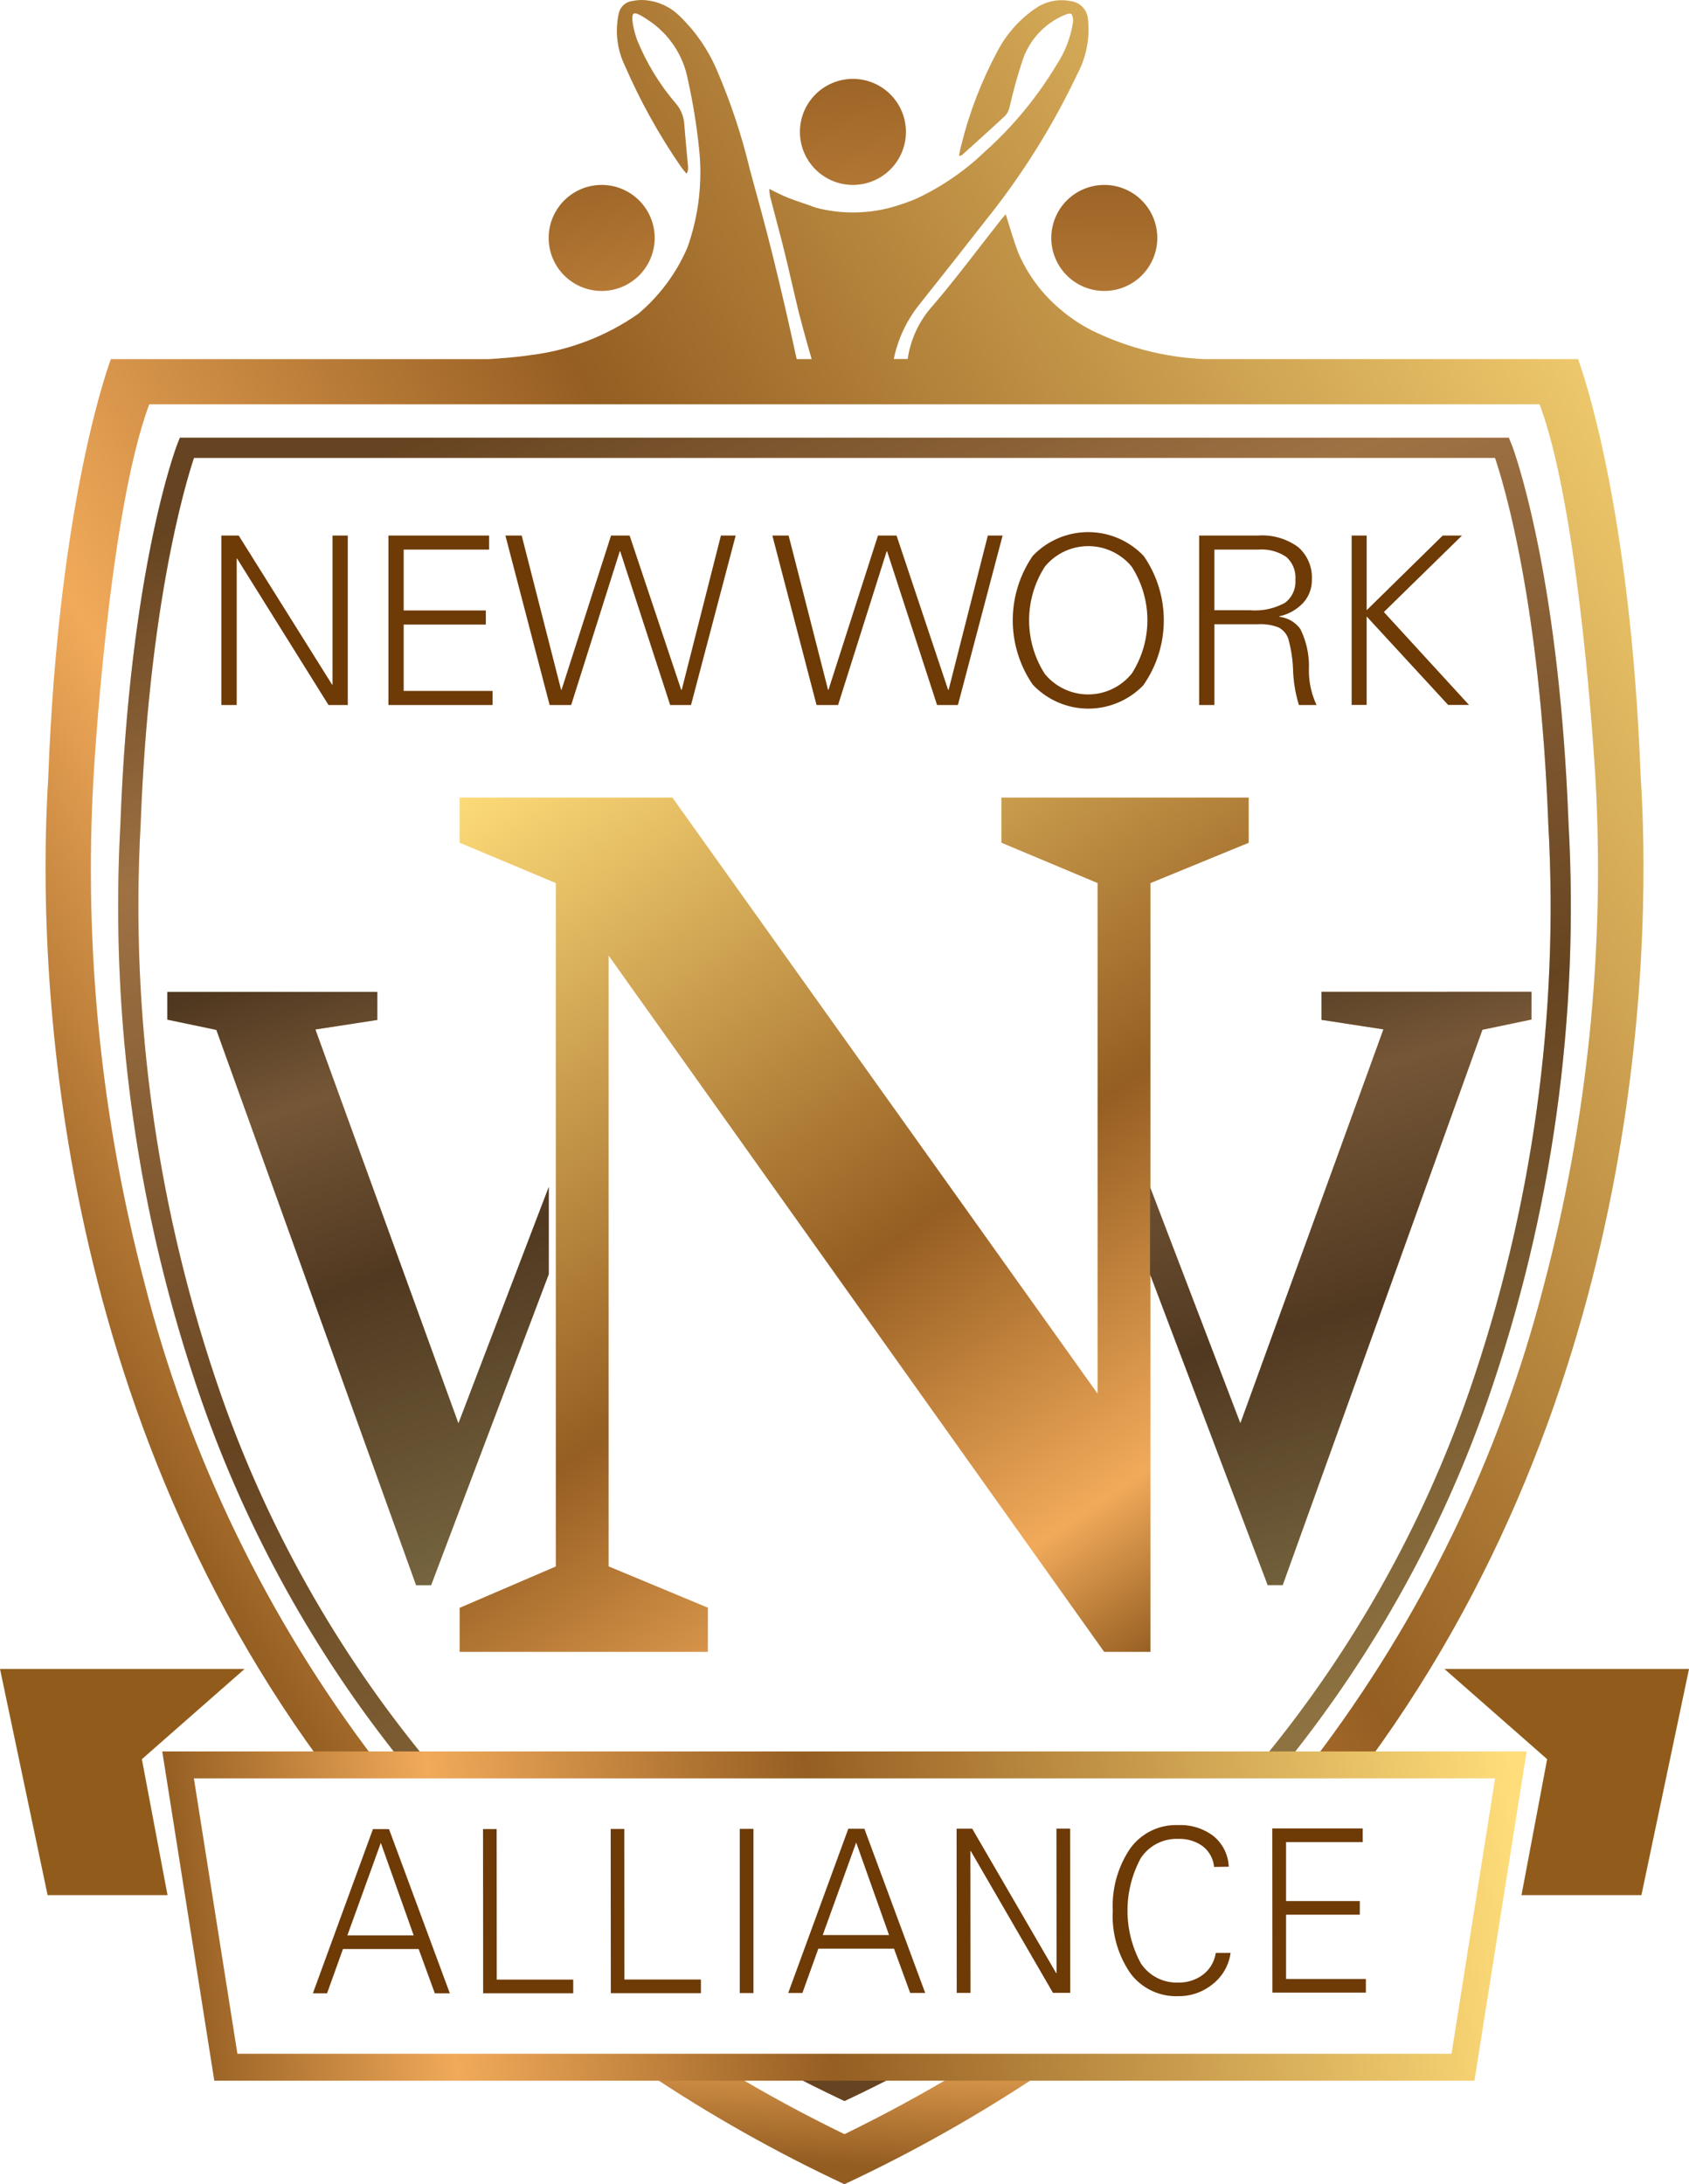
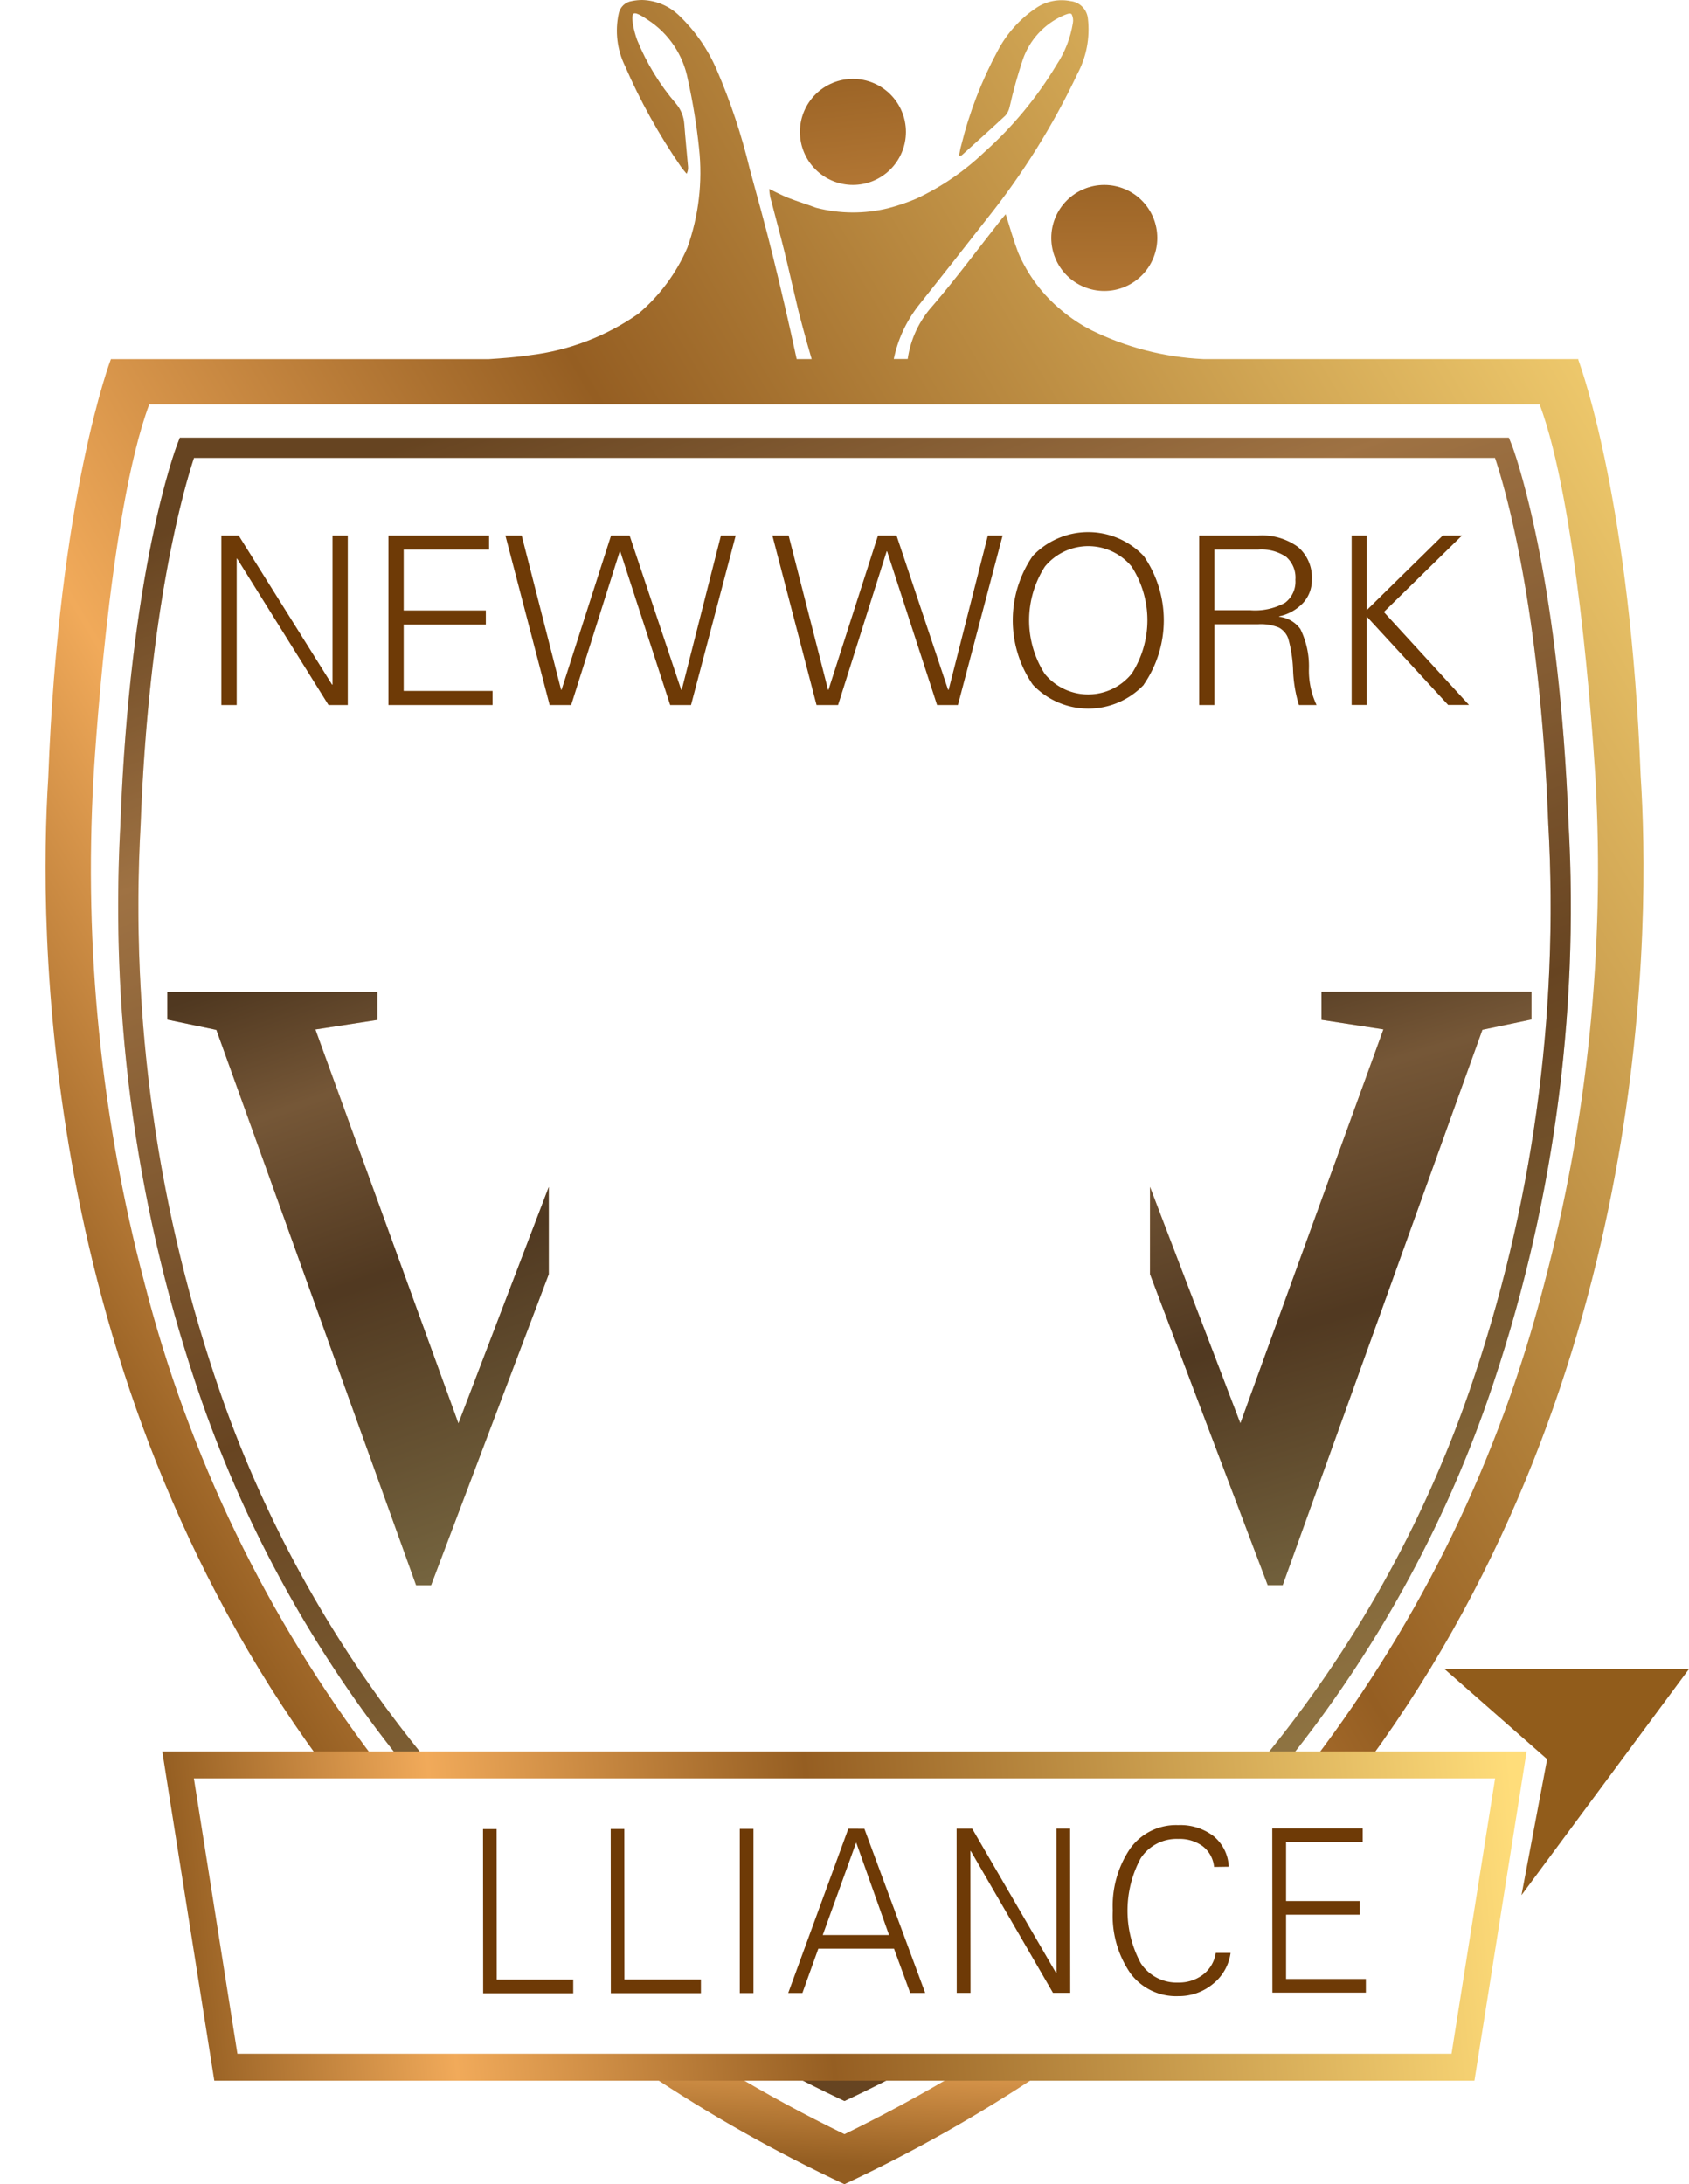
<svg xmlns="http://www.w3.org/2000/svg" xmlns:xlink="http://www.w3.org/1999/xlink" width="92.751" height="119.921" viewBox="0 0 92.751 119.921">
  <defs>
    <clipPath id="clip-path">
      <rect id="Rectangle_1628" data-name="Rectangle 1628" width="92.751" height="119.921" fill="none" />
    </clipPath>
    <clipPath id="clip-path-2">
-       <path id="Path_3736" data-name="Path 3736" d="M98,118.395v2.48l5.281,2.215v28.032L79.932,118.395H68.249v2.48l5.281,2.215v37.522l-5.281,2.27V165.3H81.881v-2.425l-5.452-2.27V127.07l27.214,38.23h2.541V123.093l5.395-2.214v-2.484Z" transform="translate(-68.249 -118.395)" fill="none" />
-     </clipPath>
+       </clipPath>
    <linearGradient id="linear-gradient" x1="0.477" y1="-0.006" x2="0.493" y2="1.022" gradientUnits="objectBoundingBox">
      <stop offset="0" stop-color="#ffdd7a" />
      <stop offset="0.522" stop-color="#955e22" />
      <stop offset="0.801" stop-color="#f1aa5a" />
      <stop offset="0.934" stop-color="#935d21" />
      <stop offset="1" stop-color="#935d21" />
    </linearGradient>
    <clipPath id="clip-path-3">
      <path id="Path_3737" data-name="Path 3737" d="M32.977,149.3l3.4-.523v-1.541H24.846v1.524l2.693.563,10.967,30.488h.826L45.768,162.8l.024-.063v-4.79l-4.961,12.979Z" transform="translate(-24.846 -147.231)" fill="none" />
    </clipPath>
    <linearGradient id="linear-gradient-2" x1="0.441" y1="1.003" x2="0.52" y2="0.026" gradientUnits="objectBoundingBox">
      <stop offset="0" stop-color="#ffdd7a" />
      <stop offset="0.522" stop-color="#955e22" />
      <stop offset="0.801" stop-color="#f1aa5a" />
      <stop offset="1" stop-color="#935d21" />
    </linearGradient>
    <clipPath id="clip-path-4">
      <path id="Path_3738" data-name="Path 3738" d="M180.176,147.231v1.541l3.4.523-7.855,21.628-4.961-12.979v4.79l6.461,17.071h.826l10.967-30.488,2.693-.563v-1.524Z" transform="translate(-170.762 -147.231)" fill="none" />
    </clipPath>
    <linearGradient id="linear-gradient-3" x1="0.423" y1="0.979" x2="0.544" y2="0.013" gradientUnits="objectBoundingBox">
      <stop offset="0" stop-color="#ffdd7a" />
      <stop offset="0.463" stop-color="#955e22" />
      <stop offset="0.801" stop-color="#f1aa5a" />
      <stop offset="1" stop-color="#935d21" />
    </linearGradient>
    <clipPath id="clip-path-6">
      <rect id="Rectangle_1614" data-name="Rectangle 1614" width="74.913" height="32.575" fill="none" />
    </clipPath>
    <clipPath id="clip-path-7">
      <path id="Path_3741" data-name="Path 3741" d="M118.772,14.62a2.911,2.911,0,1,0,2.911-2.911,2.911,2.911,0,0,0-2.911,2.911" transform="translate(-118.772 -11.709)" fill="none" />
    </clipPath>
    <linearGradient id="linear-gradient-4" x1="-5.416" y1="14.732" x2="0.83" y2="-0.094" xlink:href="#linear-gradient-2" />
    <clipPath id="clip-path-8">
-       <path id="Path_3742" data-name="Path 3742" d="M81.466,30.363a2.911,2.911,0,1,0,2.911-2.911,2.911,2.911,0,0,0-2.911,2.911" transform="translate(-81.466 -27.452)" fill="none" />
-     </clipPath>
+       </clipPath>
    <linearGradient id="linear-gradient-5" x1="-3.673" y1="13.996" x2="0.526" y2="-0.263" xlink:href="#linear-gradient-2" />
    <clipPath id="clip-path-9">
      <path id="Path_3743" data-name="Path 3743" d="M156.1,30.363a2.911,2.911,0,1,0,2.911-2.911,2.911,2.911,0,0,0-2.911,2.911" transform="translate(-156.102 -27.452)" fill="none" />
    </clipPath>
    <linearGradient id="linear-gradient-6" x1="-7.16" y1="13.996" x2="0.83" y2="-0.094" xlink:href="#linear-gradient-2" />
    <clipPath id="clip-path-10">
      <path id="Path_3744" data-name="Path 3744" d="M113.1,307.608q-3.021,1.811-6.288,3.406-3.273-1.591-6.288-3.406H95.909a81.759,81.759,0,0,0,10.9,6.154,81.75,81.75,0,0,0,10.9-6.154Z" transform="translate(-95.909 -307.608)" fill="none" />
    </clipPath>
    <linearGradient id="linear-gradient-7" x1="3.731" y1="-3.355" x2="-0.11" y2="1.139" gradientUnits="objectBoundingBox">
      <stop offset="0" stop-color="#ffdd7a" />
      <stop offset="0.522" stop-color="#955e22" />
      <stop offset="0.801" stop-color="#f1aa5a" />
      <stop offset="0.87" stop-color="#935d21" />
      <stop offset="1" stop-color="#935d21" />
    </linearGradient>
    <clipPath id="clip-path-11">
      <path id="Path_3745" data-name="Path 3745" d="M38.955.058a.864.864,0,0,0-.728.694,4.417,4.417,0,0,0,.344,2.865,32.813,32.813,0,0,0,3.06,5.515c.1.145.216.273.325.408a.684.684,0,0,0,.079-.4c-.068-.778-.148-1.556-.206-2.334A1.929,1.929,0,0,0,41.382,5.7a12.721,12.721,0,0,1-2.141-3.5c-.163-.439-.38-1.333-.192-1.451.155-.1.683.284.777.342a5.011,5.011,0,0,1,2.2,3.281,33.381,33.381,0,0,1,.614,3.774A12.27,12.27,0,0,1,42,13.594a9.855,9.855,0,0,1-2.7,3.636A13.082,13.082,0,0,1,33.362,19.5c-.751.112-1.51.169-2.269.217H10.342S7.476,27.162,6.9,42.729c-.5,7.938-.6,32.7,14.923,53.917h3.043A73.048,73.048,0,0,1,12.184,70.433a88.948,88.948,0,0,1-2.8-27.7s.8-14.487,3.064-20.534H88.8c2.029,5.429,2.884,17.657,3.038,20.1h0c.007.1.015.217.022.33l.006.1h0a89.248,89.248,0,0,1-2.845,27.877,73.011,73.011,0,0,1-12.633,26.04h3.045c15.628-21.354,15.423-46.3,14.914-54.067C93.783,27.8,91.16,20.4,90.927,19.764v-.05h-20.6a15.542,15.542,0,0,1-6.113-1.57,8.655,8.655,0,0,1-1.668-1.105,8.339,8.339,0,0,1-2.383-3.177c-.254-.668-.447-1.359-.682-2.1-.091.106-.173.195-.247.289-1.244,1.576-2.442,3.192-3.746,4.717a5.516,5.516,0,0,0-1.39,2.942h-.764a7.04,7.04,0,0,1,1.336-2.906h0q1.9-2.389,3.778-4.791a40.355,40.355,0,0,0,4.969-7.956,5.165,5.165,0,0,0,.579-3.021A1.075,1.075,0,0,0,63.039.06a2.5,2.5,0,0,0-1.853.355A6.444,6.444,0,0,0,59.04,2.788a22.138,22.138,0,0,0-2,5.184c-.055.18-.08.369-.126.587.093-.022.136-.02.159-.04.8-.722,1.6-1.439,2.391-2.175a1.072,1.072,0,0,0,.235-.488,26.6,26.6,0,0,1,.725-2.6A4.109,4.109,0,0,1,62.635.857C62.775.8,63.01.69,63.1.779a.763.763,0,0,1,.069.488,5.832,5.832,0,0,1-.9,2.3A20.665,20.665,0,0,1,58.3,8.359a13.976,13.976,0,0,1-3.724,2.547,11.349,11.349,0,0,1-1.546.525,8.1,8.1,0,0,1-3.969-.026c-.508-.193-1.033-.347-1.539-.548-.335-.133-.655-.306-1.03-.484a3.749,3.749,0,0,0,.053.427c.257,1,.53,1.988.777,2.986.27,1.1.514,2.2.776,3.292.035.144.379,1.463.725,2.636H48q-.618-2.871-1.324-5.724c-.388-1.574-.823-3.136-1.25-4.7a33.278,33.278,0,0,0-1.814-5.455A9.043,9.043,0,0,0,41.579.887,3.035,3.035,0,0,0,39.521,0a2.862,2.862,0,0,0-.566.058" transform="translate(-6.748 0)" fill="none" />
    </clipPath>
    <linearGradient id="linear-gradient-8" x1="0.991" y1="1.017" x2="0.13" y2="1.061" xlink:href="#linear-gradient-2" />
    <clipPath id="clip-path-12">
      <path id="Path_3746" data-name="Path 3746" d="M120.686,307.608c-.245.119-.487.242-.734.36-.247-.118-.489-.24-.734-.36H116.76c.969.507,1.951,1,2.956,1.475l.236.111.236-.111c1.005-.473,1.988-.968,2.956-1.475Z" transform="translate(-116.76 -307.608)" fill="none" />
    </clipPath>
    <linearGradient id="linear-gradient-9" x1="-6.764" y1="3.879" x2="-6.706" y2="3.879" xlink:href="#linear-gradient-2" />
    <clipPath id="clip-path-13">
      <path id="Path_3747" data-name="Path 3747" d="M20.916,64.974l-.137.356c-.106.277-2.609,6.946-3.126,20.87a82.659,82.659,0,0,0,4.484,31.719,66.762,66.762,0,0,0,10.91,19.67h1.437a65.446,65.446,0,0,1-11.3-20.043,81.527,81.527,0,0,1-4.421-31.291c.444-11.963,2.414-18.616,2.93-20.172H93.14c.531,1.576,2.465,8.059,2.923,20.037v.015a81.39,81.39,0,0,1-4.345,31.222,65.482,65.482,0,0,1-11.37,20.232h1.439a66.8,66.8,0,0,0,10.977-19.862A82.54,82.54,0,0,0,97.172,86.07C96.68,73.23,94.491,66.563,94.1,65.476l-.2-.5Z" transform="translate(-17.521 -64.974)" fill="none" />
    </clipPath>
    <linearGradient id="linear-gradient-10" x1="0.691" y1="1.349" x2="0.148" y2="-0.025" gradientUnits="objectBoundingBox">
      <stop offset="0" stop-color="#ffdd7a" />
      <stop offset="0.522" stop-color="#955e22" />
      <stop offset="0.801" stop-color="#f1aa5a" />
      <stop offset="0.964" stop-color="#935d21" />
      <stop offset="1" stop-color="#935d21" />
    </linearGradient>
    <clipPath id="clip-path-15">
      <rect id="Rectangle_1623" data-name="Rectangle 1623" width="79.791" height="91.323" fill="none" />
    </clipPath>
    <clipPath id="clip-path-16">
      <path id="Path_3751" data-name="Path 3751" d="M25.837,261.479H97.293L94.9,276.6H28.227ZM24.1,260l2.858,18.077h69.2L99.025,260Z" transform="translate(-24.105 -260)" fill="none" />
    </clipPath>
    <linearGradient id="linear-gradient-11" x1="0.571" y1="1.003" x2="0.369" y2="0.016" xlink:href="#linear-gradient-2" />
  </defs>
  <g id="Group_6944" data-name="Group 6944" transform="translate(-275.08 -7.401)">
    <g id="Group_6871" data-name="Group 6871" transform="translate(275.08 7.401)">
      <g id="Group_6905" data-name="Group 6905" clip-path="url(#clip-path)">
        <g id="Group_6872" data-name="Group 6872" transform="translate(25.241 43.788)">
          <g id="Group_6871-2" data-name="Group 6871" clip-path="url(#clip-path-2)">
            <rect id="Rectangle_1611" data-name="Rectangle 1611" width="61.838" height="62.905" transform="translate(-21.368 13.786) rotate(-32.829)" fill="url(#linear-gradient)" />
          </g>
        </g>
        <g id="Group_6874" data-name="Group 6874" transform="translate(9.189 54.453)">
          <g id="Group_6873" data-name="Group 6873" clip-path="url(#clip-path-3)">
            <rect id="Rectangle_1612" data-name="Rectangle 1612" width="32.656" height="38.351" transform="matrix(0.908, -0.418, 0.418, 0.908, -12.381, 5.705)" fill="url(#linear-gradient-2)" />
          </g>
        </g>
        <g id="Group_6876" data-name="Group 6876" transform="translate(63.155 54.453)">
          <g id="Group_6875" data-name="Group 6875" clip-path="url(#clip-path-4)">
            <rect id="Rectangle_1613" data-name="Rectangle 1613" width="32.656" height="38.351" transform="translate(-12.381 5.705) rotate(-24.74)" fill="url(#linear-gradient-3)" />
          </g>
        </g>
        <g id="Group_6881" data-name="Group 6881">
          <g id="Group_6880" data-name="Group 6880" clip-path="url(#clip-path)">
            <g id="Group_6879" data-name="Group 6879" transform="translate(9.189 54.453)" opacity="0.6" style="mix-blend-mode: multiply;isolation: isolate">
              <g id="Group_6878" data-name="Group 6878">
                <g id="Group_6877" data-name="Group 6877" clip-path="url(#clip-path-6)">
                  <path id="Path_3739" data-name="Path 3739" d="M32.977,149.3l3.4-.523v-1.541H24.846v1.524l2.693.563,10.967,30.488h.826L45.768,162.8l.024-.063v-4.79l-4.961,12.979Z" transform="translate(-24.846 -147.231)" fill="#231f20" />
                  <path id="Path_3740" data-name="Path 3740" d="M180.176,147.231v1.541l3.4.523-7.855,21.628-4.961-12.979v4.79l6.461,17.071h.826l10.967-30.488,2.693-.563v-1.524Z" transform="translate(-116.796 -147.231)" fill="#231f20" />
                </g>
              </g>
            </g>
          </g>
        </g>
        <g id="Group_6883" data-name="Group 6883" transform="translate(43.927 4.331)">
          <g id="Group_6882" data-name="Group 6882" clip-path="url(#clip-path-7)">
            <rect id="Rectangle_1616" data-name="Rectangle 1616" width="7.917" height="7.917" transform="matrix(0.874, -0.486, 0.486, 0.874, -2.472, 1.373)" fill="url(#linear-gradient-4)" />
          </g>
        </g>
        <g id="Group_6885" data-name="Group 6885" transform="translate(30.13 10.153)">
          <g id="Group_6884" data-name="Group 6884" clip-path="url(#clip-path-8)">
            <rect id="Rectangle_1617" data-name="Rectangle 1617" width="7.917" height="7.917" transform="matrix(0.874, -0.486, 0.486, 0.874, -2.472, 1.373)" fill="url(#linear-gradient-5)" />
          </g>
        </g>
        <g id="Group_6887" data-name="Group 6887" transform="translate(57.733 10.153)">
          <g id="Group_6886" data-name="Group 6886" clip-path="url(#clip-path-9)">
            <rect id="Rectangle_1618" data-name="Rectangle 1618" width="7.917" height="7.917" transform="matrix(0.874, -0.486, 0.486, 0.874, -2.472, 1.373)" fill="url(#linear-gradient-6)" />
          </g>
        </g>
        <g id="Group_6889" data-name="Group 6889" transform="translate(35.471 113.767)">
          <g id="Group_6888" data-name="Group 6888" clip-path="url(#clip-path-10)">
            <rect id="Rectangle_1619" data-name="Rectangle 1619" width="22.052" height="15.97" transform="matrix(0.874, -0.486, 0.486, 0.874, -2.612, 1.451)" fill="url(#linear-gradient-7)" />
          </g>
        </g>
        <g id="Group_6891" data-name="Group 6891" transform="translate(2.496 0)">
          <g id="Group_6890" data-name="Group 6890" clip-path="url(#clip-path-11)">
            <rect id="Rectangle_1620" data-name="Rectangle 1620" width="124.576" height="127.668" transform="translate(-41.52 22.73) rotate(-29.055)" fill="url(#linear-gradient-8)" />
          </g>
        </g>
        <g id="Group_6893" data-name="Group 6893" transform="translate(43.183 113.767)">
          <g id="Group_6892" data-name="Group 6892" clip-path="url(#clip-path-12)">
            <rect id="Rectangle_1621" data-name="Rectangle 1621" width="6.385" height="1.587" transform="translate(0)" fill="url(#linear-gradient-9)" />
          </g>
        </g>
        <g id="Group_6895" data-name="Group 6895" transform="translate(6.48 24.03)">
          <g id="Group_6894" data-name="Group 6894" clip-path="url(#clip-path-13)">
            <rect id="Rectangle_1622" data-name="Rectangle 1622" width="80.532" height="72.616" transform="translate(-0.357)" fill="url(#linear-gradient-10)" />
          </g>
        </g>
        <g id="Group_6900" data-name="Group 6900">
          <g id="Group_6899" data-name="Group 6899" clip-path="url(#clip-path)">
            <g id="Group_6898" data-name="Group 6898" transform="translate(6.48 24.03)" opacity="0.4" style="mix-blend-mode: multiply;isolation: isolate">
              <g id="Group_6897" data-name="Group 6897">
                <g id="Group_6896" data-name="Group 6896" clip-path="url(#clip-path-15)">
                  <path id="Path_3748" data-name="Path 3748" d="M120.686,307.608c-.245.119-.487.242-.734.36-.247-.118-.489-.24-.734-.36h-2.459c.969.507,1.951,1,2.956,1.476l.236.111.237-.111c1.005-.474,1.988-.969,2.956-1.476Z" transform="translate(-80.057 -217.871)" fill="#231f20" />
                  <path id="Path_3749" data-name="Path 3749" d="M97.171,86.07C96.68,73.23,94.49,66.563,94.1,65.476l-.2-.5H20.915l-.136.356c-.107.277-2.609,6.946-3.126,20.87a82.672,82.672,0,0,0,4.484,31.719A66.773,66.773,0,0,0,33.047,137.59h1.437a65.452,65.452,0,0,1-11.3-20.044A81.541,81.541,0,0,1,18.76,86.255c.445-11.963,2.415-18.616,2.931-20.172H93.14c.531,1.576,2.465,8.059,2.923,20.037v.015a81.4,81.4,0,0,1-4.345,31.222,65.489,65.489,0,0,1-11.37,20.232h1.439a66.821,66.821,0,0,0,10.977-19.862A82.55,82.55,0,0,0,97.171,86.07" transform="translate(-17.521 -64.974)" fill="#231f20" />
                </g>
              </g>
            </g>
-             <path id="Path_3750" data-name="Path 3750" d="M9.2,260.174l-1.409-7.465,5.642-4.955H0l2.614,12.42Z" transform="translate(0 -156.124)" fill="#915c1b" />
          </g>
        </g>
        <g id="Group_6902" data-name="Group 6902" transform="translate(8.915 96.159)">
          <g id="Group_6901" data-name="Group 6901" clip-path="url(#clip-path-16)">
            <rect id="Rectangle_1625" data-name="Rectangle 1625" width="38.874" height="76.953" transform="translate(-4.982 16.58) rotate(-73.274)" fill="url(#linear-gradient-11)" />
          </g>
        </g>
        <g id="Group_6904" data-name="Group 6904">
          <g id="Group_6903" data-name="Group 6903" clip-path="url(#clip-path)">
-             <path id="Path_3752" data-name="Path 3752" d="M218.7,260.174l1.409-7.465-5.642-4.955H227.9l-2.614,12.42Z" transform="translate(-135.148 -156.124)" fill="#915c1b" />
-             <path id="Path_3753" data-name="Path 3753" d="M50.634,271.534l3.339,9.013h-.824l-.888-2.431-4.156,0-.874,2.433h-.779l3.3-9.018Zm-2.288,5.835,3.643,0-1.805-5.082Z" transform="translate(-29.271 -171.109)" fill="#6e3a06" />
+             <path id="Path_3752" data-name="Path 3752" d="M218.7,260.174l1.409-7.465-5.642-4.955H227.9Z" transform="translate(-135.148 -156.124)" fill="#915c1b" />
            <path id="Path_3754" data-name="Path 3754" d="M72.462,271.522l.006,8.266,4.2,0v.75l-4.947,0-.007-9.015Z" transform="translate(-45.189 -171.101)" fill="#6e3a06" />
            <path id="Path_3755" data-name="Path 3755" d="M91.417,271.508l.006,8.266,4.2,0v.75l-4.947,0-.007-9.015Z" transform="translate(-57.133 -171.093)" fill="#6e3a06" />
            <rect id="Rectangle_1626" data-name="Rectangle 1626" width="0.751" height="9.015" transform="translate(40.625 100.411)" fill="#6e3a06" />
            <path id="Path_3756" data-name="Path 3756" d="M121.218,271.483l3.339,9.013h-.824l-.889-2.431-4.156,0-.874,2.433h-.779l3.3-9.018Zm-2.288,5.835,3.642,0-1.805-5.082Z" transform="translate(-73.75 -171.077)" fill="#6e3a06" />
            <path id="Path_3757" data-name="Path 3757" d="M142.893,271.464l4.608,7.927h.023l-.006-7.931h.751l.007,9.015h-.949l-4.512-7.786h-.022l.006,7.79h-.757l-.007-9.015Z" transform="translate(-89.504 -171.062)" fill="#6e3a06" />
            <path id="Path_3758" data-name="Path 3758" d="M170.789,273.245a1.63,1.63,0,0,0-.625-1.139,2.146,2.146,0,0,0-1.341-.4,2.352,2.352,0,0,0-2.064,1.065,6.071,6.071,0,0,0,.007,5.763,2.356,2.356,0,0,0,2.062,1.059,2.184,2.184,0,0,0,1.344-.427,1.848,1.848,0,0,0,.71-1.2h.813a2.626,2.626,0,0,1-.978,1.711,2.928,2.928,0,0,1-1.889.662,3.125,3.125,0,0,1-2.641-1.266,5.557,5.557,0,0,1-.96-3.425,5.618,5.618,0,0,1,.946-3.4,3.1,3.1,0,0,1,2.648-1.3,2.989,2.989,0,0,1,1.934.6,2.292,2.292,0,0,1,.84,1.685Z" transform="translate(-104.119 -170.744)" fill="#6e3a06" />
            <path id="Path_3759" data-name="Path 3759" d="M193.882,271.428v.75l-4.207,0,0,3.237,4.049,0v.75l-4.049,0,0,3.529,4.382,0v.75l-5.133,0-.007-9.015Z" transform="translate(-119.051 -171.042)" fill="#6e3a06" />
            <path id="Path_3760" data-name="Path 3760" d="M33.809,79.5l5.128,8.185h.026V79.5H39.8v9.305H38.742l-5.021-8.041H33.7v8.041h-.843V79.5Z" transform="translate(-20.702 -50.098)" fill="#6e3a06" />
            <path id="Path_3761" data-name="Path 3761" d="M63.2,79.5v.774H58.511v3.341h4.511v.774H58.511v3.643h4.882v.774H57.674V79.5Z" transform="translate(-36.343 -50.098)" fill="#6e3a06" />
            <path id="Path_3762" data-name="Path 3762" d="M75.936,79.5,78.1,87.969h.025L80.844,79.5h1.019l2.832,8.468h.031L86.877,79.5h.811l-2.453,9.305H84.09l-2.743-8.437h-.025l-2.668,8.437H77.471L75.042,79.5Z" transform="translate(-47.288 -50.098)" fill="#6e3a06" />
            <path id="Path_3763" data-name="Path 3763" d="M115.574,79.5l2.164,8.468h.025l2.718-8.468H121.5l2.831,8.468h.031l2.152-8.468h.811l-2.454,9.305h-1.145l-2.743-8.437h-.025l-2.668,8.437h-1.183L114.681,79.5Z" transform="translate(-72.267 -50.098)" fill="#6e3a06" />
            <path id="Path_3764" data-name="Path 3764" d="M157.581,87.37a4.195,4.195,0,0,1-6.1-.009,6.236,6.236,0,0,1,0-7.063,4.2,4.2,0,0,1,6.1.01,6.207,6.207,0,0,1-.009,7.062m-.661-.6a5.435,5.435,0,0,0,0-5.889,3.086,3.086,0,0,0-4.76,0,5.452,5.452,0,0,0-.01,5.889,3.076,3.076,0,0,0,4.766,0" transform="translate(-94.769 -49.775)" fill="#6e3a06" />
            <path id="Path_3765" data-name="Path 3765" d="M181.285,79.5a3.339,3.339,0,0,1,2.2.632,2.205,2.205,0,0,1,.755,1.79,1.839,1.839,0,0,1-.478,1.274,2.53,2.53,0,0,1-1.315.739v.026a1.649,1.649,0,0,1,1.164.676,4.606,4.606,0,0,1,.469,2.133,4.462,4.462,0,0,0,.419,2.035h-.969a7.376,7.376,0,0,1-.321-1.9,7.319,7.319,0,0,0-.261-1.733,1.1,1.1,0,0,0-.522-.62,2.63,2.63,0,0,0-1.136-.182h-2.4v4.436h-.837V79.5Zm-.44,4.1a3.4,3.4,0,0,0,1.922-.409,1.445,1.445,0,0,0,.569-1.259,1.508,1.508,0,0,0-.506-1.261,2.423,2.423,0,0,0-1.519-.4h-2.422V83.6Z" transform="translate(-112.2 -50.097)" fill="#6e3a06" />
            <path id="Path_3766" data-name="Path 3766" d="M201.518,79.5v4.1l4.178-4.1h1.057l-4.291,4.2,4.674,5.1h-1.145l-4.474-4.857v4.857h-.824V79.5Z" transform="translate(-126.468 -50.098)" fill="#6e3a06" />
          </g>
        </g>
      </g>
    </g>
  </g>
</svg>